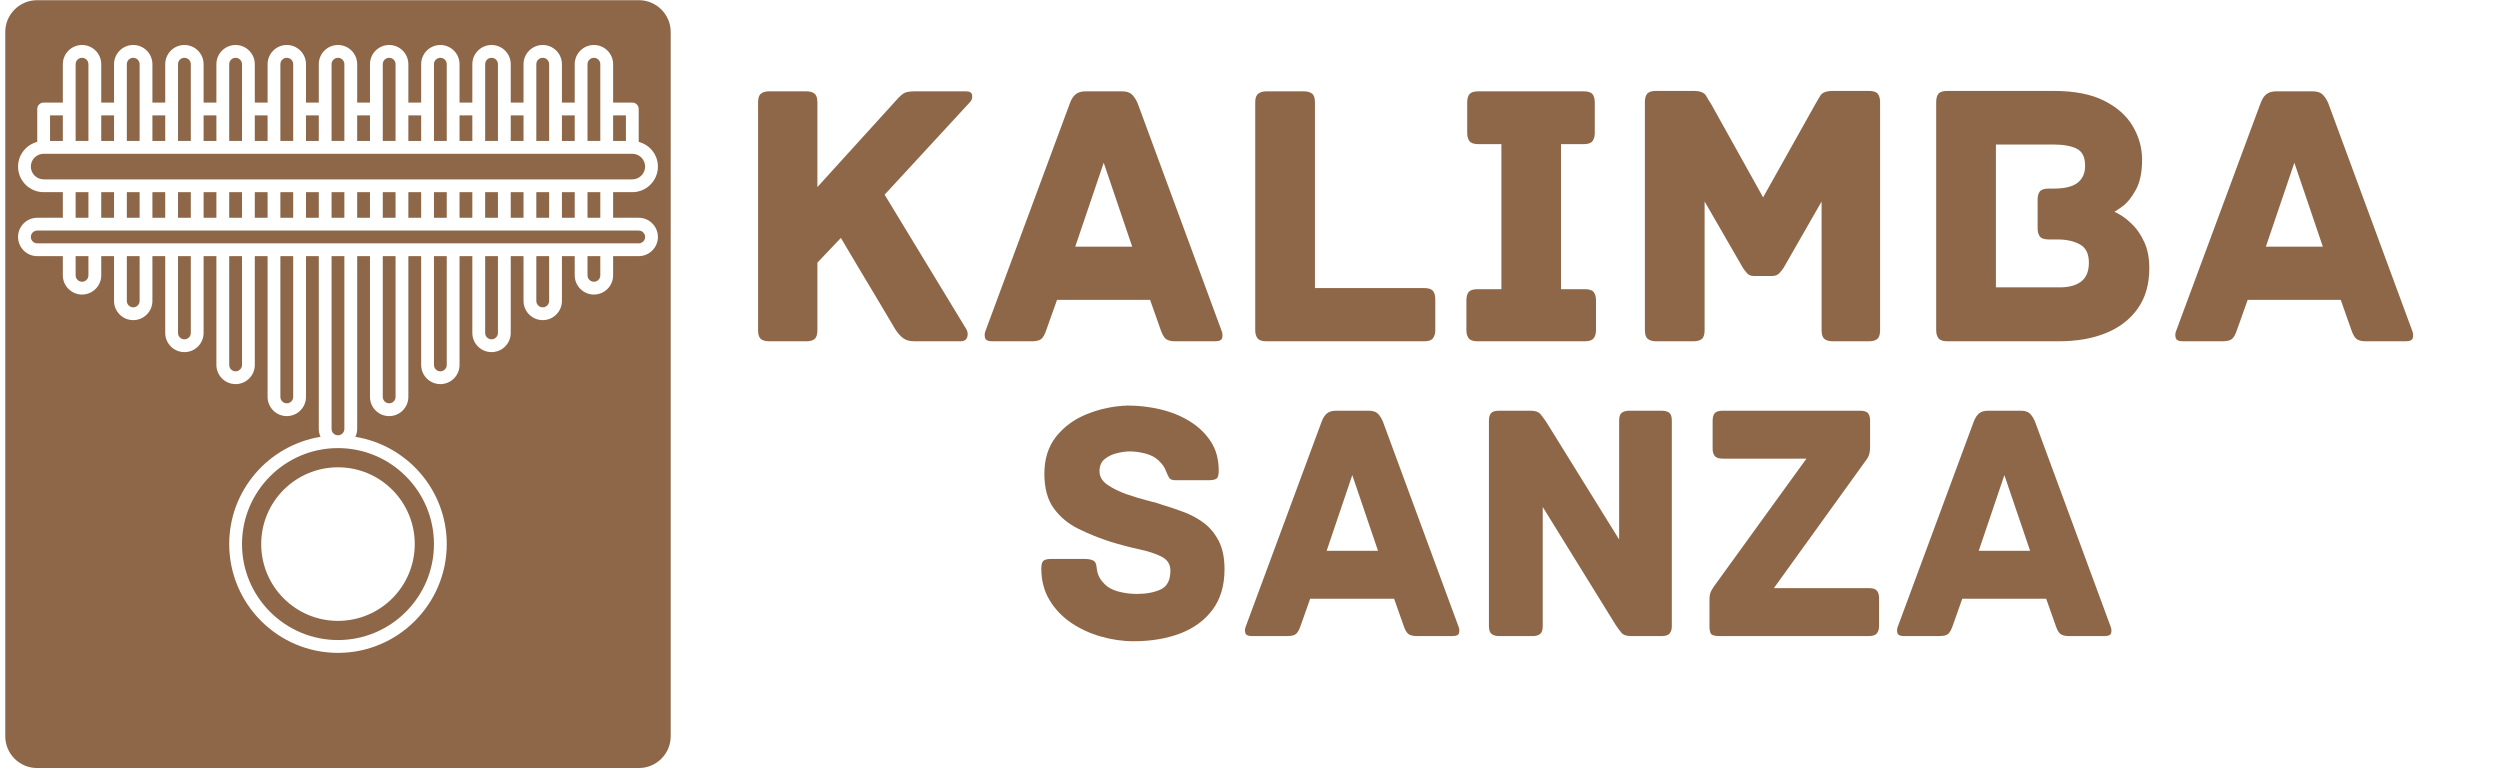
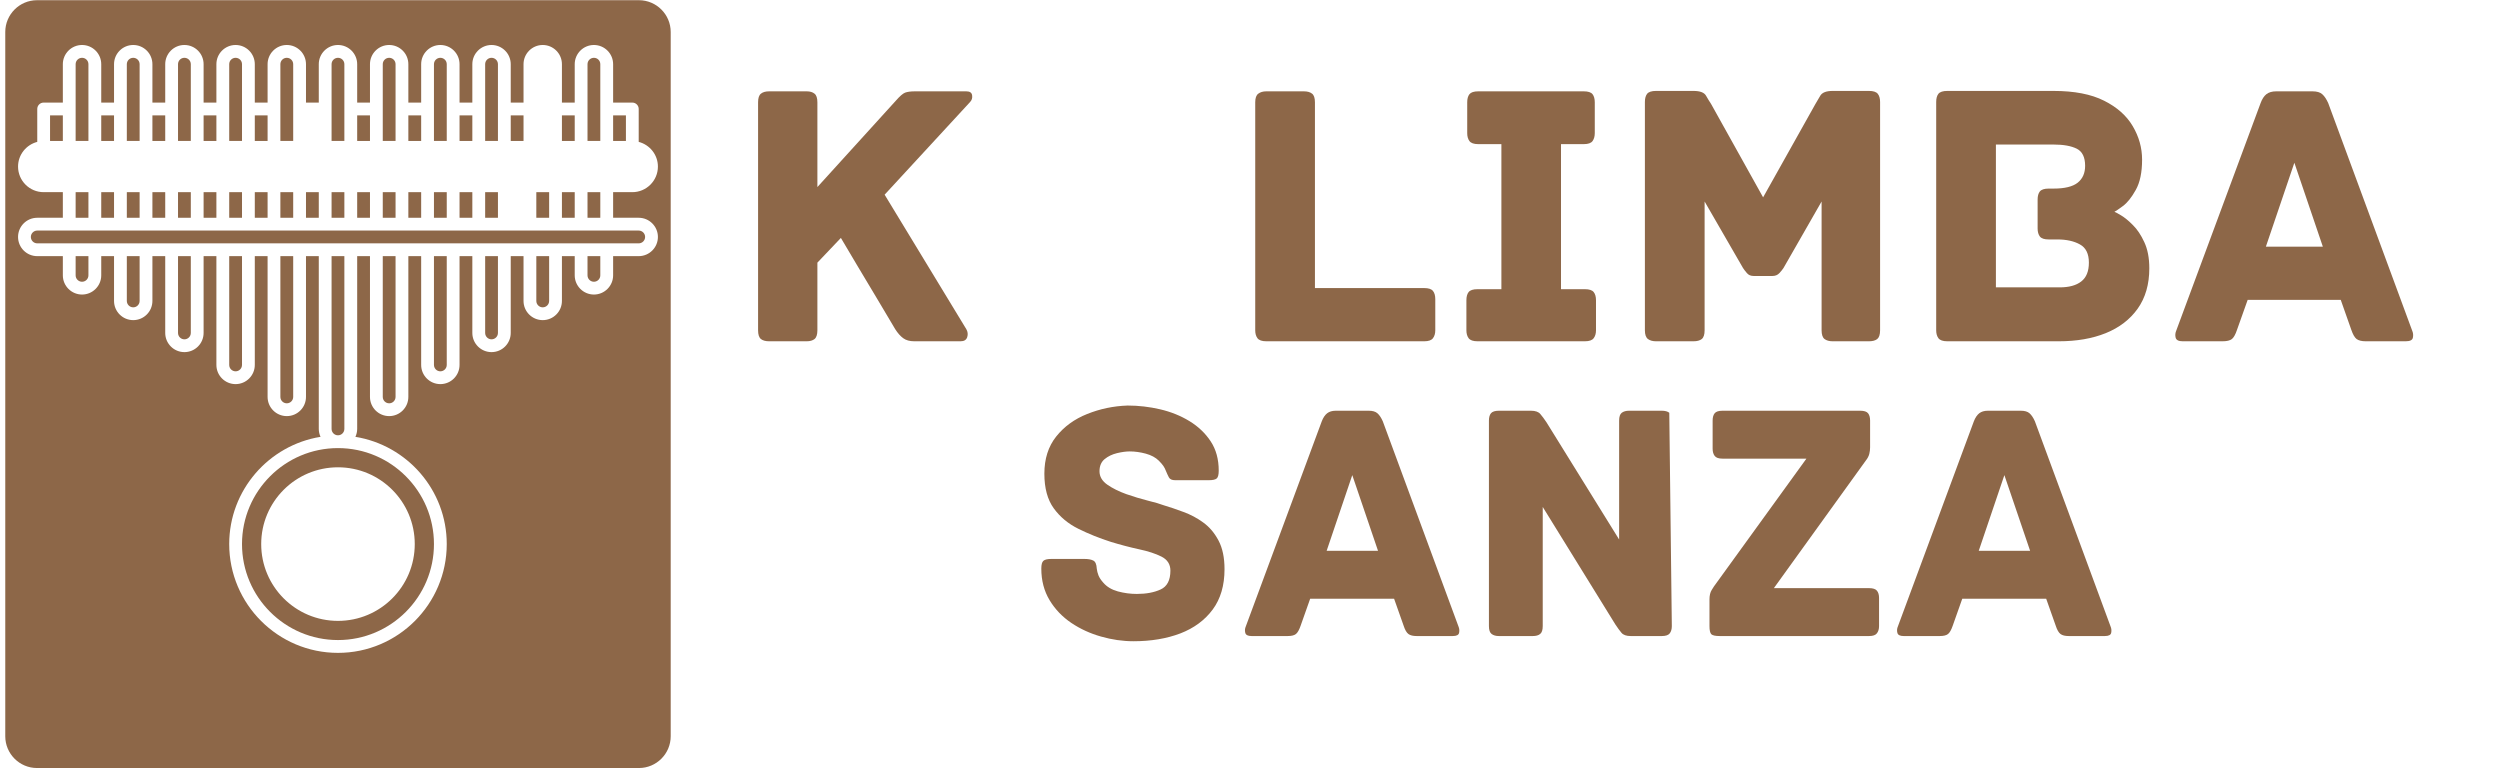
<svg xmlns="http://www.w3.org/2000/svg" width="512" viewBox="0 0 384 118.5" height="158" preserveAspectRatio="xMidYMid meet">
  <defs>
    <clipPath id="e3cabae0c8">
      <path d="M 0.809 0 L 103.125 0 L 103.125 118 L 0.809 118 Z M 0.809 0 " />
    </clipPath>
  </defs>
  <g id="cdc363e26a">
    <g style="fill:#8d6748;fill-opacity:1;">
      <g transform="translate(112.129, 52.42)">
        <path style="stroke:none" d="M 36.297 -38.391 C 36.836 -38.391 37.133 -38.188 37.188 -37.781 C 37.25 -37.375 37.145 -37.031 36.875 -36.75 L 23.75 -22.516 L 36.297 -1.859 C 36.523 -1.473 36.57 -1.066 36.438 -0.641 C 36.301 -0.211 35.961 0 35.422 0 L 28.297 0 C 27.598 0 27.035 -0.156 26.609 -0.469 C 26.18 -0.781 25.77 -1.242 25.375 -1.859 C 25.375 -1.859 25.094 -2.332 24.531 -3.281 C 23.969 -4.238 23.25 -5.445 22.375 -6.906 C 21.5 -8.375 20.582 -9.906 19.625 -11.5 C 18.676 -13.094 17.812 -14.551 17.031 -15.875 L 13.422 -12.078 L 13.422 -1.688 C 13.422 -1.031 13.273 -0.582 12.984 -0.344 C 12.691 -0.113 12.289 0 11.781 0 L 6.016 0 C 5.461 0 5.039 -0.113 4.75 -0.344 C 4.457 -0.582 4.312 -1.031 4.312 -1.688 L 4.312 -36.703 C 4.312 -37.359 4.457 -37.801 4.75 -38.031 C 5.039 -38.27 5.461 -38.391 6.016 -38.391 L 11.781 -38.391 C 12.289 -38.391 12.691 -38.27 12.984 -38.031 C 13.273 -37.801 13.422 -37.359 13.422 -36.703 L 13.422 -23.688 L 25.5 -36.984 C 26.082 -37.648 26.547 -38.051 26.891 -38.188 C 27.242 -38.32 27.75 -38.391 28.406 -38.391 Z M 36.297 -38.391 " />
      </g>
    </g>
    <g style="fill:#8d6748;fill-opacity:1;">
      <g transform="translate(150.281, 52.42)">
-         <path style="stroke:none" d="M 37.344 -1.641 C 37.5 -1.285 37.535 -0.922 37.453 -0.547 C 37.379 -0.18 37.008 0 36.344 0 L 30.219 0 C 29.594 0 29.125 -0.113 28.812 -0.344 C 28.508 -0.582 28.238 -1.051 28 -1.75 L 26.375 -6.359 L 12.078 -6.359 L 10.438 -1.75 C 10.207 -1.051 9.945 -0.582 9.656 -0.344 C 9.363 -0.113 8.883 0 8.219 0 L 2.094 0 C 1.477 0 1.117 -0.18 1.016 -0.547 C 0.922 -0.922 0.953 -1.285 1.109 -1.641 L 14.062 -36.578 C 14.289 -37.203 14.586 -37.66 14.953 -37.953 C 15.328 -38.242 15.828 -38.391 16.453 -38.391 L 22.047 -38.391 C 22.711 -38.391 23.207 -38.242 23.531 -37.953 C 23.863 -37.66 24.172 -37.203 24.453 -36.578 Z M 19.25 -27.422 L 14.875 -14.531 L 23.625 -14.531 Z M 19.25 -27.422 " />
-       </g>
+         </g>
    </g>
    <g style="fill:#8d6748;fill-opacity:1;">
      <g transform="translate(188.491, 52.42)">
        <path style="stroke:none" d="M 30.281 -8.172 C 30.938 -8.172 31.379 -8.023 31.609 -7.734 C 31.848 -7.441 31.969 -7.02 31.969 -6.469 L 31.969 -1.688 C 31.969 -1.188 31.848 -0.781 31.609 -0.469 C 31.379 -0.156 30.938 0 30.281 0 L 6.016 0 C 5.348 0 4.895 -0.156 4.656 -0.469 C 4.426 -0.781 4.312 -1.188 4.312 -1.688 L 4.312 -36.703 C 4.312 -37.359 4.469 -37.801 4.781 -38.031 C 5.094 -38.27 5.504 -38.391 6.016 -38.391 L 11.781 -38.391 C 12.332 -38.391 12.754 -38.27 13.047 -38.031 C 13.336 -37.801 13.484 -37.359 13.484 -36.703 L 13.484 -8.172 Z M 30.281 -8.172 " />
      </g>
    </g>
    <g style="fill:#8d6748;fill-opacity:1;">
      <g transform="translate(222.442, 52.42)">
        <path style="stroke:none" d="M 21 -8 C 21.664 -8 22.113 -7.852 22.344 -7.562 C 22.582 -7.27 22.703 -6.848 22.703 -6.297 L 22.703 -1.688 C 22.703 -1.188 22.582 -0.781 22.344 -0.469 C 22.113 -0.156 21.664 0 21 0 L 4.5 0 C 3.832 0 3.379 -0.156 3.141 -0.469 C 2.91 -0.781 2.797 -1.188 2.797 -1.688 L 2.797 -6.297 C 2.797 -6.848 2.91 -7.27 3.141 -7.562 C 3.379 -7.852 3.832 -8 4.5 -8 L 8.172 -8 L 8.172 -30.281 L 4.609 -30.281 C 3.953 -30.281 3.504 -30.438 3.266 -30.75 C 3.035 -31.062 2.922 -31.469 2.922 -31.969 L 2.922 -36.703 C 2.922 -37.242 3.035 -37.66 3.266 -37.953 C 3.504 -38.242 3.953 -38.391 4.609 -38.391 L 20.828 -38.391 C 21.492 -38.391 21.941 -38.242 22.172 -37.953 C 22.398 -37.66 22.516 -37.242 22.516 -36.703 L 22.516 -31.969 C 22.516 -31.469 22.398 -31.062 22.172 -30.75 C 21.941 -30.438 21.492 -30.281 20.828 -30.281 L 17.328 -30.281 L 17.328 -8 Z M 21 -8 " />
      </g>
    </g>
    <g style="fill:#8d6748;fill-opacity:1;">
      <g transform="translate(248.344, 52.42)">
        <path style="stroke:none" d="M 38.734 -38.453 C 39.398 -38.453 39.848 -38.305 40.078 -38.016 C 40.316 -37.723 40.438 -37.301 40.438 -36.75 L 40.438 -1.688 C 40.438 -1.031 40.289 -0.582 40 -0.344 C 39.707 -0.113 39.285 0 38.734 0 L 33.141 0 C 32.629 0 32.219 -0.113 31.906 -0.344 C 31.602 -0.582 31.453 -1.031 31.453 -1.688 L 31.453 -21.469 L 25.609 -11.266 C 25.453 -11.023 25.238 -10.758 24.969 -10.469 C 24.695 -10.176 24.348 -10.031 23.922 -10.031 L 21 -10.031 C 20.57 -10.031 20.234 -10.176 19.984 -10.469 C 19.734 -10.758 19.531 -11.023 19.375 -11.266 L 13.484 -21.469 L 13.484 -1.688 C 13.484 -1.031 13.336 -0.582 13.047 -0.344 C 12.754 -0.113 12.332 0 11.781 0 L 6.016 0 C 5.504 0 5.094 -0.113 4.781 -0.344 C 4.469 -0.582 4.312 -1.031 4.312 -1.688 L 4.312 -36.75 C 4.312 -37.301 4.426 -37.723 4.656 -38.016 C 4.895 -38.305 5.348 -38.453 6.016 -38.453 L 11.781 -38.453 C 12.789 -38.453 13.43 -38.207 13.703 -37.719 C 13.984 -37.227 14.238 -36.812 14.469 -36.469 L 22.469 -22.109 L 30.516 -36.469 C 30.711 -36.812 30.957 -37.227 31.25 -37.719 C 31.539 -38.207 32.172 -38.453 33.141 -38.453 Z M 38.734 -38.453 " />
      </g>
    </g>
    <g style="fill:#8d6748;fill-opacity:1;">
      <g transform="translate(293.087, 52.42)">
        <path style="stroke:none" d="M 31.688 -19.891 C 31.801 -19.859 32.141 -19.676 32.703 -19.344 C 33.266 -19.008 33.875 -18.508 34.531 -17.844 C 35.195 -17.188 35.781 -16.312 36.281 -15.219 C 36.789 -14.133 37.047 -12.797 37.047 -11.203 C 37.047 -8.754 36.453 -6.691 35.266 -5.016 C 34.078 -3.348 32.441 -2.094 30.359 -1.25 C 28.285 -0.414 25.883 0 23.156 0 L 6.016 0 C 5.348 0 4.895 -0.156 4.656 -0.469 C 4.426 -0.781 4.312 -1.188 4.312 -1.688 L 4.312 -36.75 C 4.312 -37.301 4.426 -37.723 4.656 -38.016 C 4.895 -38.305 5.348 -38.453 6.016 -38.453 L 22.344 -38.453 C 25.531 -38.453 28.113 -37.953 30.094 -36.953 C 32.082 -35.961 33.551 -34.66 34.5 -33.047 C 35.457 -31.43 35.938 -29.711 35.938 -27.891 C 35.938 -25.941 35.613 -24.395 34.969 -23.25 C 34.332 -22.102 33.672 -21.273 32.984 -20.766 C 32.305 -20.266 31.875 -19.973 31.688 -19.891 Z M 23.281 -8.281 C 24.719 -8.281 25.82 -8.582 26.594 -9.188 C 27.375 -9.789 27.766 -10.754 27.766 -12.078 C 27.766 -13.441 27.305 -14.375 26.391 -14.875 C 25.484 -15.383 24.328 -15.641 22.922 -15.641 L 21.594 -15.641 C 20.926 -15.641 20.473 -15.789 20.234 -16.094 C 20.004 -16.406 19.891 -16.816 19.891 -17.328 L 19.891 -21.766 C 19.891 -22.305 20.004 -22.723 20.234 -23.016 C 20.473 -23.305 20.926 -23.453 21.594 -23.453 L 22.344 -23.453 C 24.051 -23.453 25.285 -23.754 26.047 -24.359 C 26.805 -24.961 27.188 -25.828 27.188 -26.953 C 27.188 -28.273 26.758 -29.148 25.906 -29.578 C 25.051 -30.004 23.863 -30.219 22.344 -30.219 L 13.484 -30.219 L 13.484 -8.281 Z M 23.281 -8.281 " />
      </g>
    </g>
    <g style="fill:#8d6748;fill-opacity:1;">
      <g transform="translate(333.164, 52.42)">
        <path style="stroke:none" d="M 37.344 -1.641 C 37.5 -1.285 37.535 -0.922 37.453 -0.547 C 37.379 -0.18 37.008 0 36.344 0 L 30.219 0 C 29.594 0 29.125 -0.113 28.812 -0.344 C 28.508 -0.582 28.238 -1.051 28 -1.75 L 26.375 -6.359 L 12.078 -6.359 L 10.438 -1.75 C 10.207 -1.051 9.945 -0.582 9.656 -0.344 C 9.363 -0.113 8.883 0 8.219 0 L 2.094 0 C 1.477 0 1.117 -0.18 1.016 -0.547 C 0.922 -0.922 0.953 -1.285 1.109 -1.641 L 14.062 -36.578 C 14.289 -37.203 14.586 -37.66 14.953 -37.953 C 15.328 -38.242 15.828 -38.391 16.453 -38.391 L 22.047 -38.391 C 22.711 -38.391 23.207 -38.242 23.531 -37.953 C 23.863 -37.66 24.172 -37.203 24.453 -36.578 Z M 19.25 -27.422 L 14.875 -14.531 L 23.625 -14.531 Z M 19.25 -27.422 " />
      </g>
    </g>
    <g style="fill:#8d6748;fill-opacity:1;">
      <g transform="translate(158.524, 97.697)">
        <path style="stroke:none" d="M 20.203 -20.094 C 21.148 -19.812 22.164 -19.469 23.25 -19.062 C 24.344 -18.664 25.359 -18.125 26.297 -17.438 C 27.242 -16.758 28.023 -15.836 28.641 -14.672 C 29.254 -13.516 29.562 -12.047 29.562 -10.266 C 29.562 -7.773 28.957 -5.711 27.75 -4.078 C 26.539 -2.441 24.883 -1.219 22.781 -0.406 C 20.676 0.395 18.273 0.797 15.578 0.797 C 13.922 0.797 12.258 0.555 10.594 0.078 C 8.938 -0.391 7.414 -1.086 6.031 -2.016 C 4.645 -2.953 3.531 -4.117 2.688 -5.516 C 1.844 -6.922 1.422 -8.535 1.422 -10.359 C 1.422 -10.961 1.523 -11.359 1.734 -11.547 C 1.941 -11.742 2.348 -11.844 2.953 -11.844 L 8.047 -11.844 C 8.641 -11.844 9.094 -11.758 9.406 -11.594 C 9.727 -11.438 9.906 -11.023 9.938 -10.359 C 9.977 -10.016 10.066 -9.664 10.203 -9.312 C 10.348 -8.957 10.594 -8.586 10.938 -8.203 C 11.469 -7.578 12.211 -7.129 13.172 -6.859 C 14.141 -6.598 15.113 -6.469 16.094 -6.469 C 17.531 -6.469 18.75 -6.695 19.75 -7.156 C 20.75 -7.613 21.25 -8.578 21.25 -10.047 C 21.25 -11.023 20.789 -11.742 19.875 -12.203 C 18.969 -12.66 17.82 -13.035 16.438 -13.328 C 15.051 -13.629 13.602 -14.008 12.094 -14.469 C 10.344 -15.031 8.688 -15.695 7.125 -16.469 C 5.562 -17.238 4.297 -18.289 3.328 -19.625 C 2.367 -20.957 1.891 -22.727 1.891 -24.938 C 1.891 -27.219 2.492 -29.117 3.703 -30.641 C 4.922 -32.172 6.508 -33.328 8.469 -34.109 C 10.438 -34.898 12.504 -35.332 14.672 -35.406 C 16.359 -35.406 18.023 -35.211 19.672 -34.828 C 21.328 -34.441 22.828 -33.836 24.172 -33.016 C 25.523 -32.191 26.613 -31.156 27.438 -29.906 C 28.258 -28.664 28.672 -27.164 28.672 -25.406 C 28.672 -24.781 28.566 -24.379 28.359 -24.203 C 28.148 -24.023 27.742 -23.938 27.141 -23.938 L 21.984 -23.938 C 21.492 -23.938 21.172 -24.082 21.016 -24.375 C 20.859 -24.676 20.707 -25.004 20.562 -25.359 C 20.457 -25.641 20.328 -25.895 20.172 -26.125 C 20.016 -26.352 19.781 -26.625 19.469 -26.938 C 18.977 -27.426 18.312 -27.785 17.469 -28.016 C 16.625 -28.242 15.801 -28.359 15 -28.359 C 14.438 -28.359 13.785 -28.27 13.047 -28.094 C 12.305 -27.914 11.672 -27.609 11.141 -27.172 C 10.617 -26.734 10.359 -26.113 10.359 -25.312 C 10.359 -24.5 10.758 -23.812 11.562 -23.25 C 12.375 -22.688 13.348 -22.203 14.484 -21.797 C 15.629 -21.398 16.734 -21.066 17.797 -20.797 C 18.867 -20.535 19.672 -20.301 20.203 -20.094 Z M 20.203 -20.094 " />
      </g>
    </g>
    <g style="fill:#8d6748;fill-opacity:1;">
      <g transform="translate(190.351, 97.697)">
        <path style="stroke:none" d="M 33.672 -1.469 C 33.805 -1.156 33.836 -0.832 33.766 -0.5 C 33.703 -0.164 33.375 0 32.781 0 L 27.25 0 C 26.688 0 26.266 -0.102 25.984 -0.312 C 25.703 -0.52 25.457 -0.941 25.25 -1.578 L 23.781 -5.734 L 10.891 -5.734 L 9.422 -1.578 C 9.203 -0.941 8.961 -0.52 8.703 -0.312 C 8.441 -0.102 8.016 0 7.422 0 L 1.891 0 C 1.328 0 1.004 -0.164 0.922 -0.5 C 0.836 -0.832 0.863 -1.156 1 -1.469 L 12.672 -32.984 C 12.891 -33.547 13.164 -33.957 13.5 -34.219 C 13.832 -34.477 14.273 -34.609 14.828 -34.609 L 19.891 -34.609 C 20.484 -34.609 20.926 -34.477 21.219 -34.219 C 21.52 -33.957 21.797 -33.547 22.047 -32.984 Z M 17.359 -24.719 L 13.422 -13.094 L 21.312 -13.094 Z M 17.359 -24.719 " />
      </g>
    </g>
    <g style="fill:#8d6748;fill-opacity:1;">
      <g transform="translate(224.808, 97.697)">
-         <path style="stroke:none" d="M 30.453 -34.609 C 30.953 -34.609 31.332 -34.504 31.594 -34.297 C 31.852 -34.086 31.984 -33.688 31.984 -33.094 L 31.984 -1.531 C 31.984 -1.07 31.879 -0.703 31.672 -0.422 C 31.461 -0.141 31.055 0 30.453 0 L 25.672 0 C 25.004 0 24.531 -0.164 24.25 -0.5 C 23.969 -0.832 23.656 -1.258 23.312 -1.781 L 12.156 -19.828 L 12.156 -1.531 C 12.156 -0.926 12.02 -0.52 11.75 -0.312 C 11.488 -0.102 11.113 0 10.625 0 L 5.422 0 C 4.961 0 4.594 -0.102 4.312 -0.312 C 4.031 -0.52 3.891 -0.926 3.891 -1.531 L 3.891 -33.094 C 3.891 -33.582 3.992 -33.957 4.203 -34.219 C 4.422 -34.477 4.828 -34.609 5.422 -34.609 L 10.359 -34.609 C 11.023 -34.609 11.5 -34.441 11.781 -34.109 C 12.062 -33.785 12.379 -33.359 12.734 -32.828 L 23.891 -14.828 L 23.891 -33.094 C 23.891 -33.688 24.023 -34.086 24.297 -34.297 C 24.578 -34.504 24.945 -34.609 25.406 -34.609 Z M 30.453 -34.609 " />
+         <path style="stroke:none" d="M 30.453 -34.609 C 30.953 -34.609 31.332 -34.504 31.594 -34.297 L 31.984 -1.531 C 31.984 -1.07 31.879 -0.703 31.672 -0.422 C 31.461 -0.141 31.055 0 30.453 0 L 25.672 0 C 25.004 0 24.531 -0.164 24.25 -0.5 C 23.969 -0.832 23.656 -1.258 23.312 -1.781 L 12.156 -19.828 L 12.156 -1.531 C 12.156 -0.926 12.02 -0.52 11.75 -0.312 C 11.488 -0.102 11.113 0 10.625 0 L 5.422 0 C 4.961 0 4.594 -0.102 4.312 -0.312 C 4.031 -0.52 3.891 -0.926 3.891 -1.531 L 3.891 -33.094 C 3.891 -33.582 3.992 -33.957 4.203 -34.219 C 4.422 -34.477 4.828 -34.609 5.422 -34.609 L 10.359 -34.609 C 11.023 -34.609 11.5 -34.441 11.781 -34.109 C 12.062 -33.785 12.379 -33.359 12.734 -32.828 L 23.891 -14.828 L 23.891 -33.094 C 23.891 -33.688 24.023 -34.086 24.297 -34.297 C 24.578 -34.504 24.945 -34.609 25.406 -34.609 Z M 30.453 -34.609 " />
      </g>
    </g>
    <g style="fill:#8d6748;fill-opacity:1;">
      <g transform="translate(260.685, 97.697)">
        <path style="stroke:none" d="M 26.406 -7.359 C 27 -7.359 27.398 -7.227 27.609 -6.969 C 27.828 -6.707 27.938 -6.332 27.938 -5.844 L 27.938 -1.531 C 27.938 -1.07 27.828 -0.703 27.609 -0.422 C 27.398 -0.141 27 0 26.406 0 L 3.469 0 C 2.801 0 2.367 -0.094 2.172 -0.281 C 1.984 -0.477 1.891 -0.895 1.891 -1.531 L 1.891 -5.625 C 1.891 -6.227 2.004 -6.711 2.234 -7.078 C 2.461 -7.441 2.578 -7.625 2.578 -7.625 L 16.781 -27.25 L 3.891 -27.25 C 3.297 -27.25 2.895 -27.391 2.688 -27.672 C 2.477 -27.953 2.375 -28.32 2.375 -28.781 L 2.375 -33.094 C 2.375 -33.582 2.477 -33.957 2.688 -34.219 C 2.895 -34.477 3.297 -34.609 3.891 -34.609 L 25.047 -34.609 C 25.641 -34.609 26.039 -34.477 26.25 -34.219 C 26.457 -33.957 26.562 -33.582 26.562 -33.094 L 26.562 -28.984 C 26.562 -28.641 26.52 -28.301 26.438 -27.969 C 26.352 -27.633 26.172 -27.289 25.891 -26.938 L 11.781 -7.359 Z M 26.406 -7.359 " />
      </g>
    </g>
    <g style="fill:#8d6748;fill-opacity:1;">
      <g transform="translate(290.513, 97.697)">
        <path style="stroke:none" d="M 33.672 -1.469 C 33.805 -1.156 33.836 -0.832 33.766 -0.5 C 33.703 -0.164 33.375 0 32.781 0 L 27.25 0 C 26.688 0 26.266 -0.102 25.984 -0.312 C 25.703 -0.52 25.457 -0.941 25.25 -1.578 L 23.781 -5.734 L 10.891 -5.734 L 9.422 -1.578 C 9.203 -0.941 8.961 -0.52 8.703 -0.312 C 8.441 -0.102 8.016 0 7.422 0 L 1.891 0 C 1.328 0 1.004 -0.164 0.922 -0.5 C 0.836 -0.832 0.863 -1.156 1 -1.469 L 12.672 -32.984 C 12.891 -33.547 13.164 -33.957 13.5 -34.219 C 13.832 -34.477 14.273 -34.609 14.828 -34.609 L 19.891 -34.609 C 20.484 -34.609 20.926 -34.477 21.219 -34.219 C 21.52 -33.957 21.797 -33.547 22.047 -32.984 Z M 17.359 -24.719 L 13.422 -13.094 L 21.312 -13.094 Z M 17.359 -24.719 " />
      </g>
    </g>
    <path style=" stroke:none;fill-rule:nonzero;fill:#8d6748;fill-opacity:1;" d="M 15.551 17.723 L 17.516 17.723 L 17.516 21.652 L 15.551 21.652 Z M 15.551 17.723 " />
    <path style=" stroke:none;fill-rule:nonzero;fill:#8d6748;fill-opacity:1;" d="M 21.445 9.859 C 21.445 9.316 21.004 8.879 20.465 8.879 C 19.922 8.879 19.48 9.316 19.48 9.859 L 19.48 21.652 L 21.445 21.652 Z M 21.445 9.859 " />
    <path style=" stroke:none;fill-rule:nonzero;fill:#8d6748;fill-opacity:1;" d="M 13.582 9.859 C 13.582 9.316 13.145 8.879 12.602 8.879 C 12.059 8.879 11.617 9.316 11.617 9.859 L 11.617 21.652 L 13.582 21.652 Z M 13.582 9.859 " />
    <path style=" stroke:none;fill-rule:nonzero;fill:#8d6748;fill-opacity:1;" d="M 31.273 17.723 L 33.238 17.723 L 33.238 21.652 L 31.273 21.652 Z M 31.273 17.723 " />
    <path style=" stroke:none;fill-rule:nonzero;fill:#8d6748;fill-opacity:1;" d="M 23.41 17.723 L 25.379 17.723 L 25.379 21.652 L 23.41 21.652 Z M 23.41 17.723 " />
    <path style=" stroke:none;fill-rule:nonzero;fill:#8d6748;fill-opacity:1;" d="M 29.309 9.859 C 29.309 9.316 28.867 8.879 28.324 8.879 C 27.781 8.879 27.344 9.316 27.344 9.859 L 27.344 21.652 L 29.309 21.652 Z M 29.309 9.859 " />
    <path style=" stroke:none;fill-rule:nonzero;fill:#8d6748;fill-opacity:1;" d="M 37.172 9.859 C 37.172 9.316 36.73 8.879 36.188 8.879 C 35.645 8.879 35.207 9.316 35.207 9.859 L 35.207 21.652 L 37.172 21.652 Z M 37.172 9.859 " />
    <path style=" stroke:none;fill-rule:nonzero;fill:#8d6748;fill-opacity:1;" d="M 43.066 60.965 C 43.066 61.508 43.508 61.949 44.051 61.949 C 44.594 61.949 45.035 61.508 45.035 60.965 L 45.035 39.344 L 43.066 39.344 Z M 43.066 60.965 " />
    <path style=" stroke:none;fill-rule:nonzero;fill:#8d6748;fill-opacity:1;" d="M 37.172 83.57 C 37.172 91.699 43.785 98.312 51.914 98.312 C 60.043 98.312 66.656 91.699 66.656 83.57 C 66.656 75.441 60.043 68.828 51.914 68.828 C 43.785 68.828 37.172 75.441 37.172 83.57 Z M 63.707 83.57 C 63.707 90.086 58.426 95.367 51.914 95.367 C 45.398 95.367 40.121 90.086 40.121 83.57 C 40.121 77.059 45.398 71.777 51.914 71.777 C 58.426 71.777 63.707 77.059 63.707 83.57 Z M 63.707 83.57 " />
    <path style=" stroke:none;fill-rule:nonzero;fill:#8d6748;fill-opacity:1;" d="M 7.688 17.723 L 9.652 17.723 L 9.652 21.652 L 7.688 21.652 Z M 7.688 17.723 " />
    <path style=" stroke:none;fill-rule:nonzero;fill:#8d6748;fill-opacity:1;" d="M 35.207 56.051 C 35.207 56.594 35.645 57.035 36.188 57.035 C 36.73 57.035 37.172 56.594 37.172 56.051 L 37.172 39.344 L 35.207 39.344 Z M 35.207 56.051 " />
    <path style=" stroke:none;fill-rule:nonzero;fill:#8d6748;fill-opacity:1;" d="M 11.617 42.293 C 11.617 42.836 12.059 43.277 12.602 43.277 C 13.145 43.277 13.582 42.836 13.582 42.293 L 13.582 39.344 L 11.617 39.344 Z M 11.617 42.293 " />
    <path style=" stroke:none;fill-rule:nonzero;fill:#8d6748;fill-opacity:1;" d="M 27.344 51.137 C 27.344 51.68 27.781 52.121 28.324 52.121 C 28.867 52.121 29.309 51.68 29.309 51.137 L 29.309 39.344 L 27.344 39.344 Z M 27.344 51.137 " />
    <path style=" stroke:none;fill-rule:nonzero;fill:#8d6748;fill-opacity:1;" d="M 19.48 46.223 C 19.48 46.766 19.922 47.207 20.465 47.207 C 21.004 47.207 21.445 46.766 21.445 46.223 L 21.445 39.344 L 19.48 39.344 Z M 19.48 46.223 " />
    <path style=" stroke:none;fill-rule:nonzero;fill:#8d6748;fill-opacity:1;" d="M 70.586 17.723 L 72.551 17.723 L 72.551 21.652 L 70.586 21.652 Z M 70.586 17.723 " />
-     <path style=" stroke:none;fill-rule:nonzero;fill:#8d6748;fill-opacity:1;" d="M 84.348 9.859 C 84.348 9.316 83.906 8.879 83.363 8.879 C 82.82 8.879 82.379 9.316 82.379 9.859 L 82.379 21.652 L 84.348 21.652 Z M 84.348 9.859 " />
    <path style=" stroke:none;fill-rule:nonzero;fill:#8d6748;fill-opacity:1;" d="M 52.895 65.879 L 52.895 39.344 L 50.93 39.344 L 50.93 65.879 C 50.93 66.422 51.371 66.863 51.914 66.863 C 52.457 66.863 52.895 66.422 52.895 65.879 Z M 52.895 65.879 " />
    <path style=" stroke:none;fill-rule:nonzero;fill:#8d6748;fill-opacity:1;" d="M 76.484 9.859 C 76.484 9.316 76.043 8.879 75.5 8.879 C 74.957 8.879 74.52 9.316 74.52 9.859 L 74.52 21.652 L 76.484 21.652 Z M 76.484 9.859 " />
    <path style=" stroke:none;fill-rule:nonzero;fill:#8d6748;fill-opacity:1;" d="M 78.449 17.723 L 80.414 17.723 L 80.414 21.652 L 78.449 21.652 Z M 78.449 17.723 " />
    <path style=" stroke:none;fill-rule:nonzero;fill:#8d6748;fill-opacity:1;" d="M 94.176 17.723 L 96.141 17.723 L 96.141 21.652 L 94.176 21.652 Z M 94.176 17.723 " />
    <path style=" stroke:none;fill-rule:nonzero;fill:#8d6748;fill-opacity:1;" d="M 92.207 9.859 C 92.207 9.316 91.77 8.879 91.227 8.879 C 90.684 8.879 90.242 9.316 90.242 9.859 L 90.242 21.652 L 92.207 21.652 Z M 92.207 9.859 " />
    <path style=" stroke:none;fill-rule:nonzero;fill:#8d6748;fill-opacity:1;" d="M 86.312 17.723 L 88.277 17.723 L 88.277 21.652 L 86.312 21.652 Z M 86.312 17.723 " />
-     <path style=" stroke:none;fill-rule:nonzero;fill:#8d6748;fill-opacity:1;" d="M 47 17.723 L 48.965 17.723 L 48.965 21.652 L 47 21.652 Z M 47 17.723 " />
    <path style=" stroke:none;fill-rule:nonzero;fill:#8d6748;fill-opacity:1;" d="M 68.621 9.859 C 68.621 9.316 68.18 8.879 67.637 8.879 C 67.098 8.879 66.656 9.316 66.656 9.859 L 66.656 21.652 L 68.621 21.652 Z M 68.621 9.859 " />
    <path style=" stroke:none;fill-rule:nonzero;fill:#8d6748;fill-opacity:1;" d="M 39.137 17.723 L 41.102 17.723 L 41.102 21.652 L 39.137 21.652 Z M 39.137 17.723 " />
    <path style=" stroke:none;fill-rule:nonzero;fill:#8d6748;fill-opacity:1;" d="M 45.035 9.859 C 45.035 9.316 44.594 8.879 44.051 8.879 C 43.508 8.879 43.066 9.316 43.066 9.859 L 43.066 21.652 L 45.035 21.652 Z M 45.035 9.859 " />
    <path style=" stroke:none;fill-rule:nonzero;fill:#8d6748;fill-opacity:1;" d="M 52.895 9.859 C 52.895 9.316 52.457 8.879 51.914 8.879 C 51.371 8.879 50.93 9.316 50.93 9.859 L 50.93 21.652 L 52.895 21.652 Z M 52.895 9.859 " />
    <path style=" stroke:none;fill-rule:nonzero;fill:#8d6748;fill-opacity:1;" d="M 54.863 17.723 L 56.828 17.723 L 56.828 21.652 L 54.863 21.652 Z M 54.863 17.723 " />
    <path style=" stroke:none;fill-rule:nonzero;fill:#8d6748;fill-opacity:1;" d="M 60.758 9.859 C 60.758 9.316 60.32 8.879 59.777 8.879 C 59.234 8.879 58.793 9.316 58.793 9.859 L 58.793 21.652 L 60.758 21.652 Z M 60.758 9.859 " />
    <path style=" stroke:none;fill-rule:nonzero;fill:#8d6748;fill-opacity:1;" d="M 62.723 17.723 L 64.691 17.723 L 64.691 21.652 L 62.723 21.652 Z M 62.723 17.723 " />
    <path style=" stroke:none;fill-rule:nonzero;fill:#8d6748;fill-opacity:1;" d="M 43.066 29.516 L 45.035 29.516 L 45.035 33.449 L 43.066 33.449 Z M 43.066 29.516 " />
    <path style=" stroke:none;fill-rule:nonzero;fill:#8d6748;fill-opacity:1;" d="M 58.793 29.516 L 60.758 29.516 L 60.758 33.449 L 58.793 33.449 Z M 58.793 29.516 " />
    <path style=" stroke:none;fill-rule:nonzero;fill:#8d6748;fill-opacity:1;" d="M 66.656 29.516 L 68.621 29.516 L 68.621 33.449 L 66.656 33.449 Z M 66.656 29.516 " />
    <path style=" stroke:none;fill-rule:nonzero;fill:#8d6748;fill-opacity:1;" d="M 70.586 29.516 L 72.551 29.516 L 72.551 33.449 L 70.586 33.449 Z M 70.586 29.516 " />
    <path style=" stroke:none;fill-rule:nonzero;fill:#8d6748;fill-opacity:1;" d="M 47 29.516 L 48.965 29.516 L 48.965 33.449 L 47 33.449 Z M 47 29.516 " />
    <path style=" stroke:none;fill-rule:nonzero;fill:#8d6748;fill-opacity:1;" d="M 50.93 29.516 L 52.895 29.516 L 52.895 33.449 L 50.93 33.449 Z M 50.93 29.516 " />
    <path style=" stroke:none;fill-rule:nonzero;fill:#8d6748;fill-opacity:1;" d="M 54.863 29.516 L 56.828 29.516 L 56.828 33.449 L 54.863 33.449 Z M 54.863 29.516 " />
    <path style=" stroke:none;fill-rule:nonzero;fill:#8d6748;fill-opacity:1;" d="M 62.723 29.516 L 64.691 29.516 L 64.691 33.449 L 62.723 33.449 Z M 62.723 29.516 " />
    <path style=" stroke:none;fill-rule:nonzero;fill:#8d6748;fill-opacity:1;" d="M 86.312 29.516 L 88.277 29.516 L 88.277 33.449 L 86.312 33.449 Z M 86.312 29.516 " />
    <path style=" stroke:none;fill-rule:nonzero;fill:#8d6748;fill-opacity:1;" d="M 90.242 29.516 L 92.207 29.516 L 92.207 33.449 L 90.242 33.449 Z M 90.242 29.516 " />
    <path style=" stroke:none;fill-rule:nonzero;fill:#8d6748;fill-opacity:1;" d="M 74.52 29.516 L 76.484 29.516 L 76.484 33.449 L 74.52 33.449 Z M 74.52 29.516 " />
-     <path style=" stroke:none;fill-rule:nonzero;fill:#8d6748;fill-opacity:1;" d="M 99.09 25.586 C 99.09 24.5 98.207 23.621 97.125 23.621 L 6.703 23.621 C 5.621 23.621 4.738 24.5 4.738 25.586 C 4.738 26.668 5.621 27.551 6.703 27.551 L 97.125 27.551 C 98.207 27.551 99.09 26.668 99.09 25.586 Z M 99.09 25.586 " />
-     <path style=" stroke:none;fill-rule:nonzero;fill:#8d6748;fill-opacity:1;" d="M 78.449 29.516 L 80.414 29.516 L 80.414 33.449 L 78.449 33.449 Z M 78.449 29.516 " />
    <path style=" stroke:none;fill-rule:nonzero;fill:#8d6748;fill-opacity:1;" d="M 82.379 29.516 L 84.348 29.516 L 84.348 33.449 L 82.379 33.449 Z M 82.379 29.516 " />
    <path style=" stroke:none;fill-rule:nonzero;fill:#8d6748;fill-opacity:1;" d="M 19.48 29.516 L 21.445 29.516 L 21.445 33.449 L 19.48 33.449 Z M 19.48 29.516 " />
    <path style=" stroke:none;fill-rule:nonzero;fill:#8d6748;fill-opacity:1;" d="M 90.242 42.293 C 90.242 42.836 90.684 43.277 91.227 43.277 C 91.77 43.277 92.207 42.836 92.207 42.293 L 92.207 39.344 L 90.242 39.344 Z M 90.242 42.293 " />
    <path style=" stroke:none;fill-rule:nonzero;fill:#8d6748;fill-opacity:1;" d="M 14.566 35.414 L 5.723 35.414 C 5.18 35.414 4.738 35.855 4.738 36.395 C 4.738 36.938 5.18 37.379 5.723 37.379 L 98.105 37.379 C 98.648 37.379 99.09 36.938 99.09 36.395 C 99.09 35.855 98.648 35.414 98.105 35.414 Z M 14.566 35.414 " />
    <path style=" stroke:none;fill-rule:nonzero;fill:#8d6748;fill-opacity:1;" d="M 39.137 29.516 L 41.102 29.516 L 41.102 33.449 L 39.137 33.449 Z M 39.137 29.516 " />
    <path style=" stroke:none;fill-rule:nonzero;fill:#8d6748;fill-opacity:1;" d="M 58.793 60.965 C 58.793 61.508 59.234 61.949 59.777 61.949 C 60.32 61.949 60.758 61.508 60.758 60.965 L 60.758 39.344 L 58.793 39.344 Z M 58.793 60.965 " />
    <path style=" stroke:none;fill-rule:nonzero;fill:#8d6748;fill-opacity:1;" d="M 66.656 56.051 C 66.656 56.594 67.098 57.035 67.637 57.035 C 68.18 57.035 68.621 56.594 68.621 56.051 L 68.621 39.344 L 66.656 39.344 Z M 66.656 56.051 " />
    <path style=" stroke:none;fill-rule:nonzero;fill:#8d6748;fill-opacity:1;" d="M 74.52 51.137 C 74.52 51.68 74.957 52.121 75.5 52.121 C 76.043 52.121 76.484 51.68 76.484 51.137 L 76.484 39.344 L 74.52 39.344 Z M 74.52 51.137 " />
    <path style=" stroke:none;fill-rule:nonzero;fill:#8d6748;fill-opacity:1;" d="M 11.617 29.516 L 13.582 29.516 L 13.582 33.449 L 11.617 33.449 Z M 11.617 29.516 " />
    <path style=" stroke:none;fill-rule:nonzero;fill:#8d6748;fill-opacity:1;" d="M 82.379 46.223 C 82.379 46.766 82.82 47.207 83.363 47.207 C 83.906 47.207 84.348 46.766 84.348 46.223 L 84.348 39.344 L 82.379 39.344 Z M 82.379 46.223 " />
    <path style=" stroke:none;fill-rule:nonzero;fill:#8d6748;fill-opacity:1;" d="M 27.344 29.516 L 29.309 29.516 L 29.309 33.449 L 27.344 33.449 Z M 27.344 29.516 " />
    <path style=" stroke:none;fill-rule:nonzero;fill:#8d6748;fill-opacity:1;" d="M 31.273 29.516 L 33.238 29.516 L 33.238 33.449 L 31.273 33.449 Z M 31.273 29.516 " />
    <path style=" stroke:none;fill-rule:nonzero;fill:#8d6748;fill-opacity:1;" d="M 35.207 29.516 L 37.172 29.516 L 37.172 33.449 L 35.207 33.449 Z M 35.207 29.516 " />
    <path style=" stroke:none;fill-rule:nonzero;fill:#8d6748;fill-opacity:1;" d="M 15.551 29.516 L 17.516 29.516 L 17.516 33.449 L 15.551 33.449 Z M 15.551 29.516 " />
    <path style=" stroke:none;fill-rule:nonzero;fill:#8d6748;fill-opacity:1;" d="M 23.41 29.516 L 25.379 29.516 L 25.379 33.449 L 23.41 33.449 Z M 23.41 29.516 " />
    <g clip-rule="nonzero" clip-path="url(#e3cabae0c8)">
      <path style=" stroke:none;fill-rule:nonzero;fill:#8d6748;fill-opacity:1;" d="M 98.137 0.031 L 5.688 0.031 C 2.996 0.031 0.809 2.223 0.809 4.914 L 0.809 113.086 C 0.809 115.781 2.996 117.969 5.688 117.969 L 98.137 117.969 C 100.828 117.969 103.02 115.781 103.02 113.086 L 103.02 4.914 C 103.02 2.223 100.828 0.031 98.137 0.031 Z M 98.105 33.449 C 99.73 33.449 101.055 34.77 101.055 36.395 C 101.055 38.023 99.73 39.344 98.105 39.344 L 94.176 39.344 L 94.176 42.293 C 94.176 43.918 92.852 45.242 91.227 45.242 C 89.602 45.242 88.277 43.918 88.277 42.293 L 88.277 39.344 L 86.312 39.344 L 86.312 46.223 C 86.312 47.852 84.988 49.172 83.363 49.172 C 81.738 49.172 80.414 47.852 80.414 46.223 L 80.414 39.344 L 78.449 39.344 L 78.449 51.137 C 78.449 52.766 77.125 54.086 75.5 54.086 C 73.875 54.086 72.551 52.766 72.551 51.137 L 72.551 39.344 L 70.586 39.344 L 70.586 56.051 C 70.586 57.68 69.266 59 67.637 59 C 66.012 59 64.691 57.68 64.691 56.051 L 64.691 39.344 L 62.723 39.344 L 62.723 60.965 C 62.723 62.594 61.402 63.914 59.777 63.914 C 58.148 63.914 56.828 62.594 56.828 60.965 L 56.828 39.344 L 54.863 39.344 L 54.863 65.879 C 54.863 66.316 54.762 66.727 54.59 67.098 C 62.531 68.387 68.621 75.273 68.621 83.57 C 68.621 92.785 61.125 100.281 51.914 100.281 C 42.699 100.281 35.207 92.785 35.207 83.57 C 35.207 75.273 41.293 68.387 49.234 67.098 C 49.066 66.727 48.965 66.316 48.965 65.879 L 48.965 39.344 L 47 39.344 L 47 60.965 C 47 62.594 45.676 63.914 44.051 63.914 C 42.426 63.914 41.102 62.594 41.102 60.965 L 41.102 39.344 L 39.137 39.344 L 39.137 56.051 C 39.137 57.68 37.812 59 36.188 59 C 34.562 59 33.238 57.68 33.238 56.051 L 33.238 39.344 L 31.273 39.344 L 31.273 51.137 C 31.273 52.766 29.953 54.086 28.324 54.086 C 26.699 54.086 25.379 52.766 25.379 51.137 L 25.379 39.344 L 23.41 39.344 L 23.41 46.223 C 23.41 47.852 22.09 49.172 20.465 49.172 C 18.836 49.172 17.516 47.852 17.516 46.223 L 17.516 39.344 L 15.551 39.344 L 15.551 42.293 C 15.551 43.918 14.227 45.242 12.602 45.242 C 10.977 45.242 9.652 43.918 9.652 42.293 L 9.652 39.344 L 5.723 39.344 C 4.094 39.344 2.773 38.023 2.773 36.395 C 2.773 34.77 4.094 33.449 5.723 33.449 L 9.652 33.449 L 9.652 29.516 L 6.703 29.516 C 4.535 29.516 2.773 27.754 2.773 25.586 C 2.773 23.758 4.031 22.234 5.723 21.793 L 5.723 16.738 C 5.723 16.195 6.16 15.758 6.703 15.758 L 9.652 15.758 L 9.652 9.859 C 9.652 8.234 10.977 6.91 12.602 6.91 C 14.227 6.91 15.551 8.234 15.551 9.859 L 15.551 15.758 L 17.516 15.758 L 17.516 9.859 C 17.516 8.234 18.836 6.91 20.465 6.91 C 22.09 6.91 23.41 8.234 23.41 9.859 L 23.41 15.758 L 25.379 15.758 L 25.379 9.859 C 25.379 8.234 26.699 6.91 28.324 6.91 C 29.953 6.91 31.273 8.234 31.273 9.859 L 31.273 15.758 L 33.238 15.758 L 33.238 9.859 C 33.238 8.234 34.562 6.91 36.188 6.91 C 37.812 6.91 39.137 8.234 39.137 9.859 L 39.137 15.758 L 41.102 15.758 L 41.102 9.859 C 41.102 8.234 42.426 6.91 44.051 6.91 C 45.676 6.91 47 8.234 47 9.859 L 47 15.758 L 48.965 15.758 L 48.965 9.859 C 48.965 8.234 50.289 6.91 51.914 6.91 C 53.539 6.91 54.863 8.234 54.863 9.859 L 54.863 15.758 L 56.828 15.758 L 56.828 9.859 C 56.828 8.234 58.148 6.91 59.777 6.91 C 61.402 6.91 62.723 8.234 62.723 9.859 L 62.723 15.758 L 64.691 15.758 L 64.691 9.859 C 64.691 8.234 66.012 6.91 67.637 6.91 C 69.266 6.91 70.586 8.234 70.586 9.859 L 70.586 15.758 L 72.551 15.758 L 72.551 9.859 C 72.551 8.234 73.875 6.91 75.5 6.91 C 77.125 6.91 78.449 8.234 78.449 9.859 L 78.449 15.758 L 80.414 15.758 L 80.414 9.859 C 80.414 8.234 81.738 6.91 83.363 6.91 C 84.988 6.91 86.312 8.234 86.312 9.859 L 86.312 15.758 L 88.277 15.758 L 88.277 9.859 C 88.277 8.234 89.602 6.91 91.227 6.91 C 92.852 6.91 94.176 8.234 94.176 9.859 L 94.176 15.758 L 97.125 15.758 C 97.668 15.758 98.105 16.195 98.105 16.738 L 98.105 21.793 C 99.797 22.234 101.055 23.758 101.055 25.586 C 101.055 27.754 99.293 29.516 97.125 29.516 L 94.176 29.516 L 94.176 33.449 Z M 98.105 33.449 " />
    </g>
  </g>
</svg>